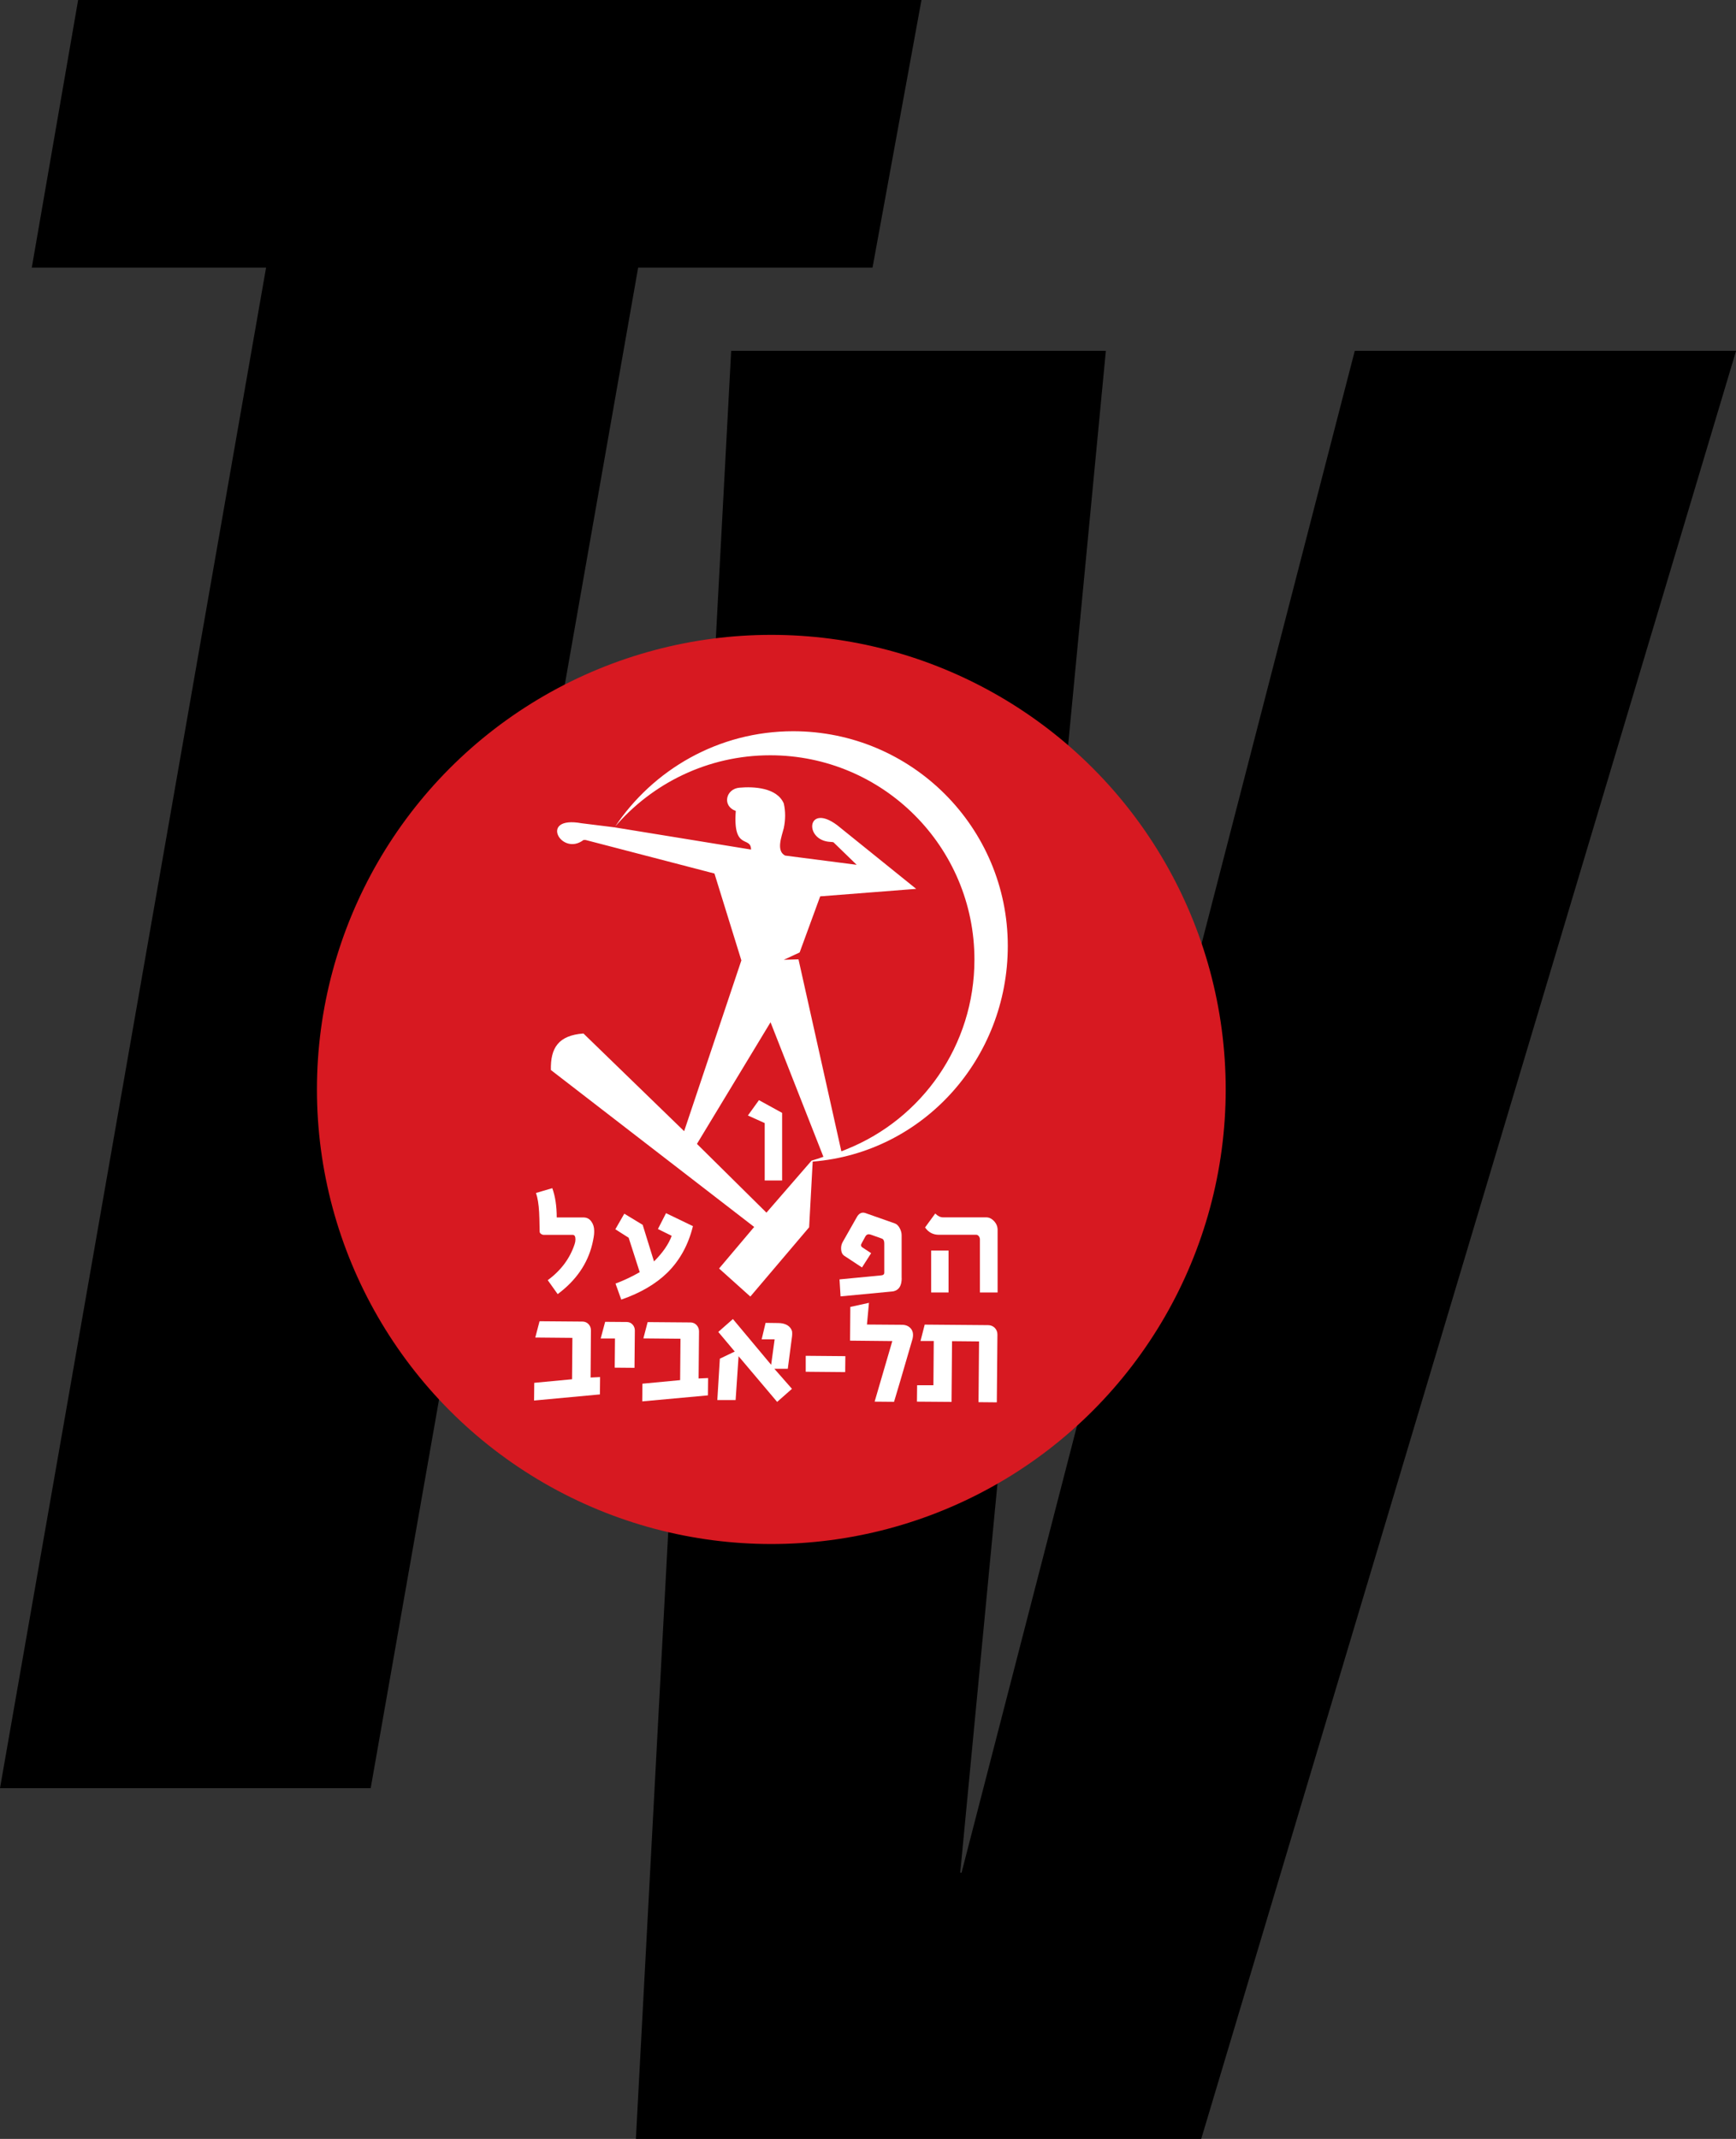
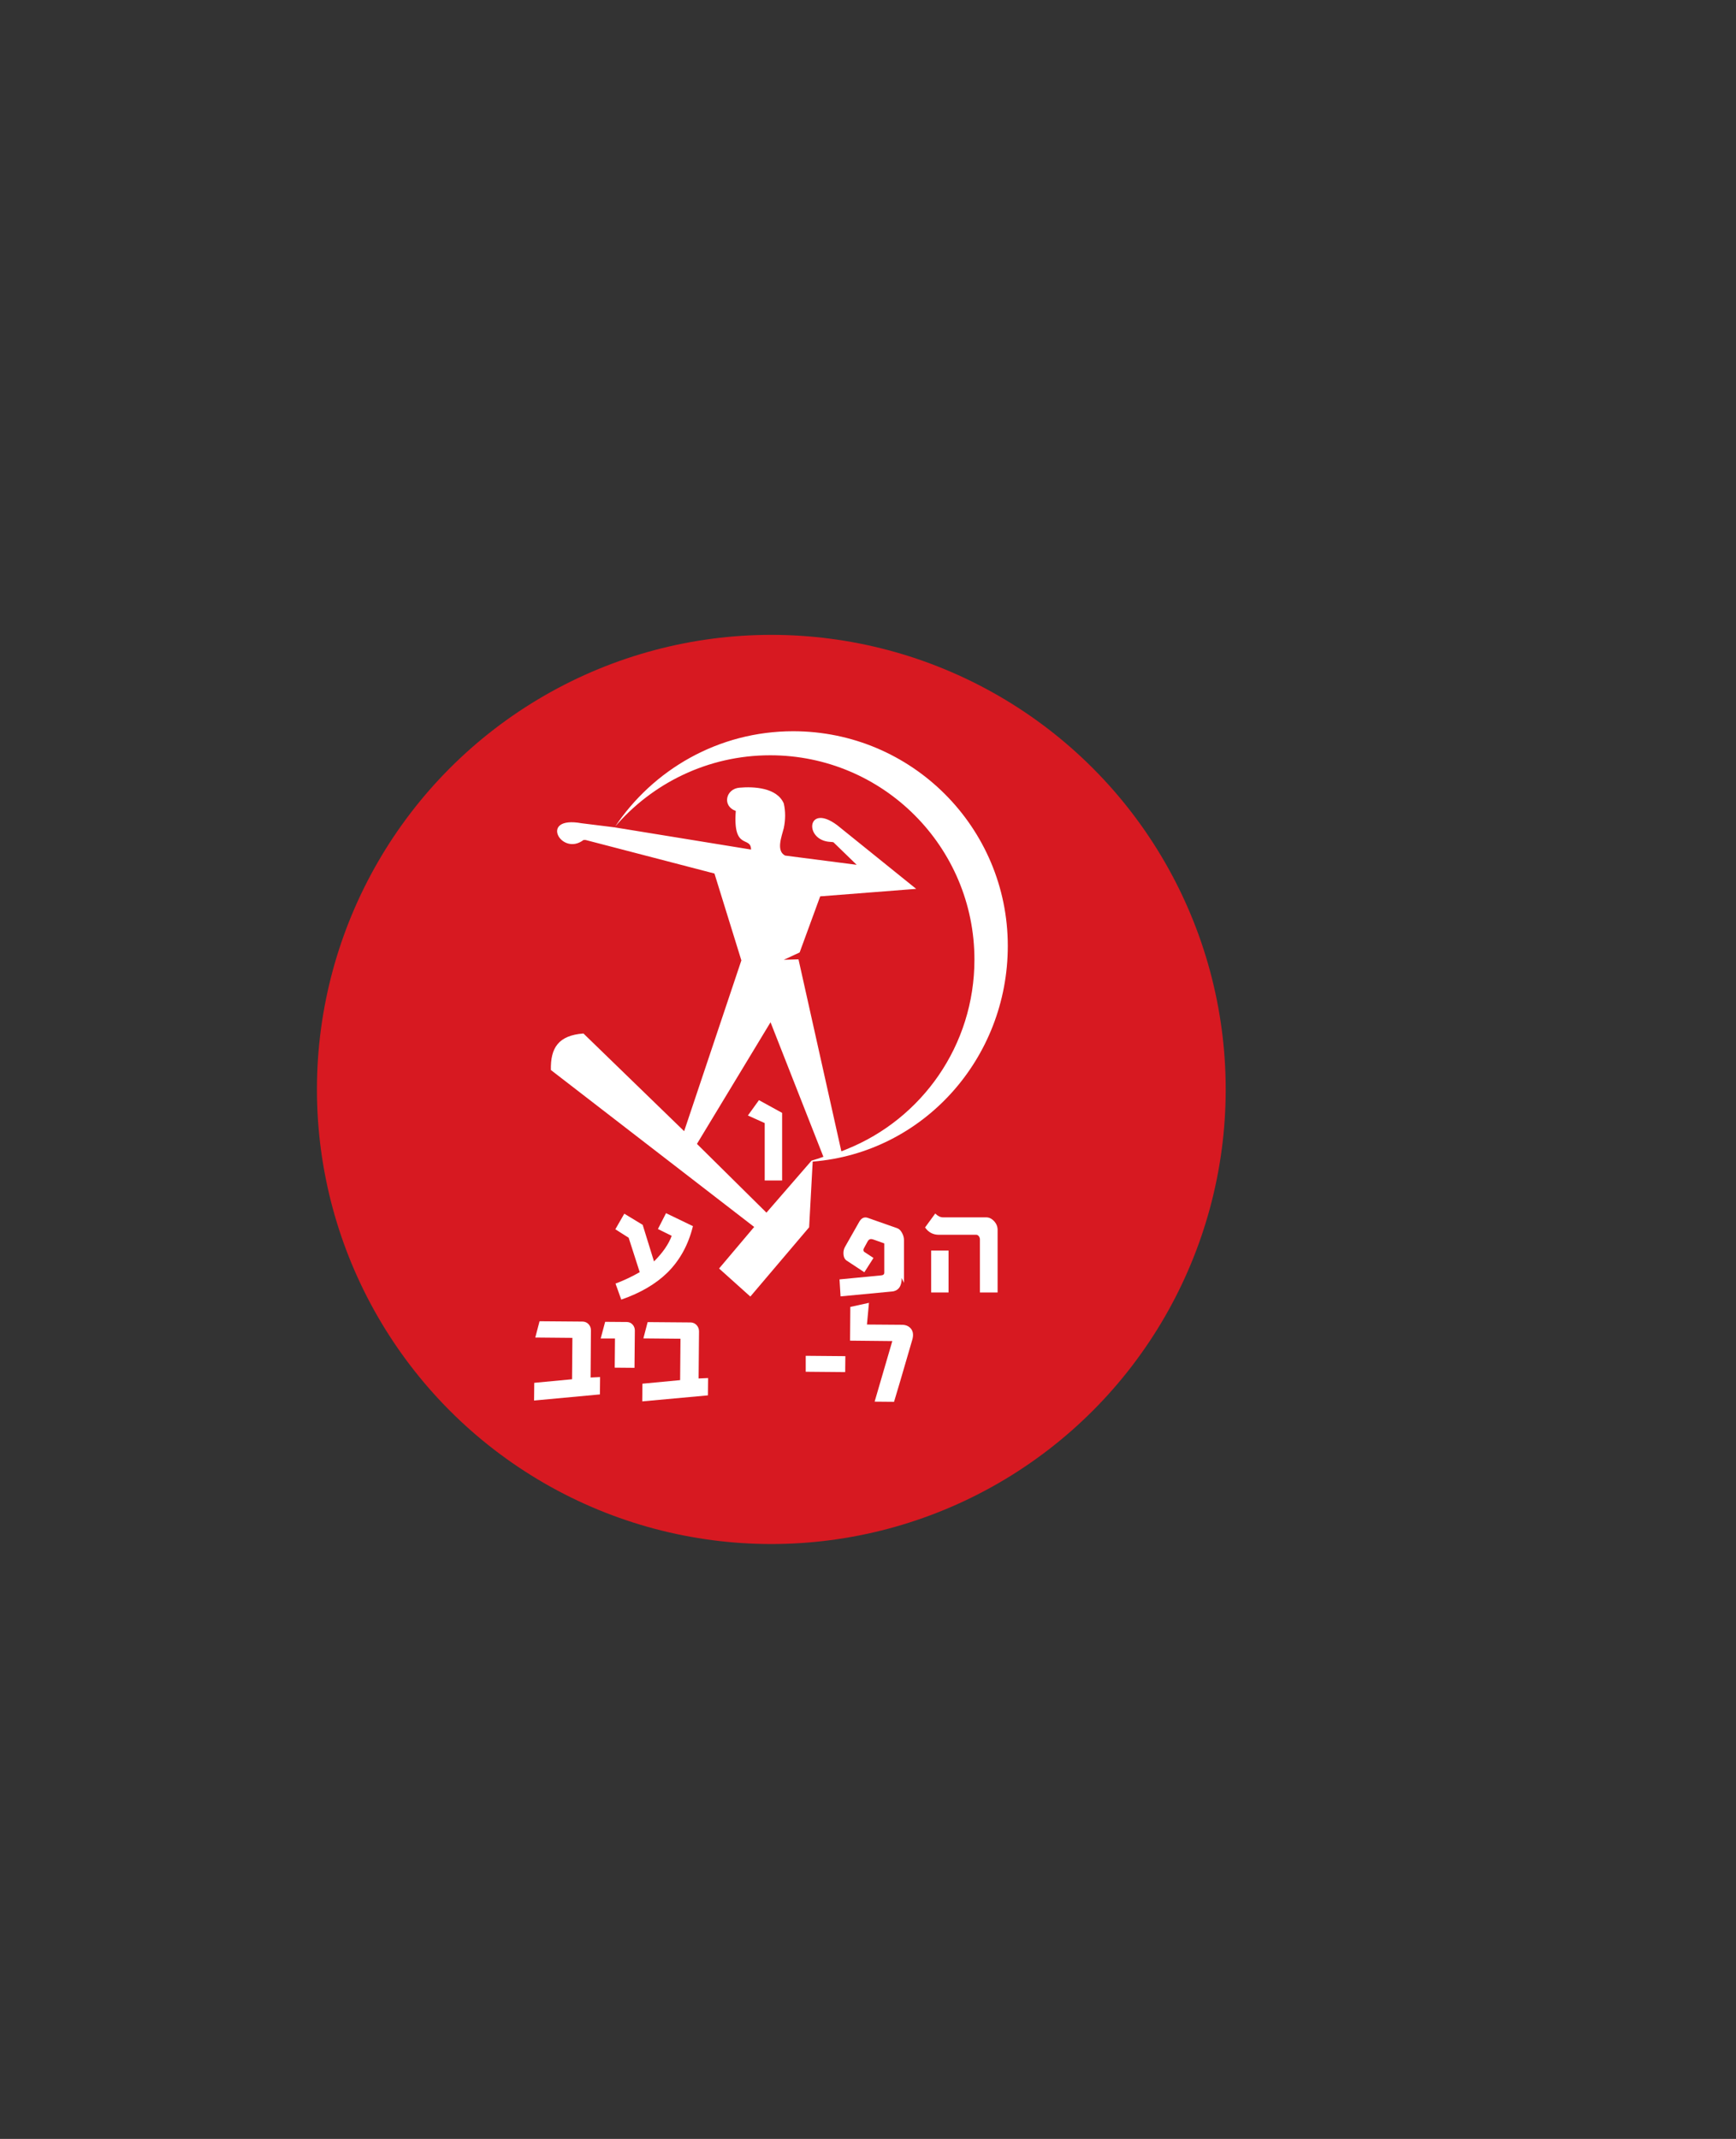
<svg xmlns="http://www.w3.org/2000/svg" id="Layer_1" version="1.1" viewBox="0 0 199.32 245.47">
  <rect x="0" y="0" width="199.32" height="245.47" fill="#333333" stroke="none" />
  <defs>
    <style>
      .st0 {
        fill-rule: evenodd;
      }

      .st0, .st1 {
        fill: #fff;
      }

      .st2 {
        fill: #d71921;
      }
    </style>
  </defs>
  <g>
-     <path d="M30.55,30.71H3.65L8.97,0h96.83l-5.62,30.71h-26.91l-30.71,174.51H0L30.55,30.71Z" />
-     <path d="M83.95,40.26h43.02l-16.72,174.66h.15l45.15-174.66h43.78l-61.41,205.21h-64.91l10.94-205.21Z" />
-   </g>
+     </g>
  <g>
    <circle class="st2" cx="88.56" cy="125.03" r="52.17" />
    <g>
      <path class="st0" d="M93.18,133.2l-5.18,5.97-7.98-7.89,8.45-13.96,6.07,15.44c-.5.17-.85.3-1.36.44h0ZM70.56,94.95l-3.79-.47c-4.97-.9-2.33,3.87.23,1.92h.23s14.8,3.85,14.8,3.85l3.09,9.97-6.57,19.6-11.56-11.21c-2.87.21-3.8,1.65-3.74,4.19l23.34,18.01-4.03,4.77,3.59,3.22,6.75-7.95.41-7.54c12.68-1.01,22.4-11.81,22.4-24.75,0-13.61-11.04-24.64-24.64-24.64-8.57,0-16.1,4.4-20.51,11.04h0ZM89.98,110.15l1.7-.05,4.92,22.03c.21-.08.43-.16.63-.25,8.61-3.47,14.65-11.9,14.65-21.75,0-12.95-10.5-23.45-23.45-23.45-7.15,0-13.58,3.22-17.88,8.27l15.68,2.55c-.01-1.62-2.1.19-1.75-4.43-1.6-.57-1.15-2.53.41-2.67,1.66-.15,4.32-.01,5.1,1.81.21.9.2,1.89,0,2.83-.24.95-.91,2.62.16,3.15l8.21,1.06-2.67-2.59c-.05-.02-.3-.04-.35-.04-3.06-.15-2.72-4.53.78-1.92l9.07,7.31-11.02.86-2.36,6.44-1.82.84Z" />
-       <path class="st1" d="M68.22,141.44c0,.26-.07.71-.22,1.35-.55,2.26-1.87,4.17-3.97,5.73l-1.14-1.6c1.52-1.12,2.55-2.5,3.09-4.15.06-.18.09-.36.09-.54,0-.34-.11-.51-.31-.51h-3.32c-.11,0-.22-.04-.32-.11-.11-.08-.16-.16-.16-.26-.02-1.25-.04-2-.06-2.24-.05-.91-.17-1.64-.36-2.2l1.87-.55c.34.93.51,2.05.51,3.36h3.06c.39,0,.69.15.91.46.22.3.33.66.33,1.05v.23h0Z" />
      <path class="st1" d="M79.56,140.72c-.53,2.15-1.51,3.93-2.94,5.34-1.33,1.3-3.09,2.33-5.29,3.09l-.66-1.84c.97-.36,1.89-.8,2.78-1.31l-1.27-3.95-1.53-.97,1.03-1.79,2.11,1.28,1.3,4.2c1.02-1.02,1.69-2,2.03-2.94l-1.58-.78.93-1.82,3.09,1.49h0Z" />
      <polygon class="st1" points="89.8 135.48 87.8 135.48 87.8 128.89 85.87 128.02 87.14 126.26 89.8 127.72 89.8 135.48 89.8 135.48" />
-       <path class="st1" d="M103.53,146.67c0,.85-.29,1.35-.88,1.51-.05.02-.2.04-.46.06l-5.68.54-.12-1.95,4.77-.46c.25-.02.37-.12.37-.31v-3.36c0-.3-.09-.48-.27-.55l-1.12-.4c-.18-.07-.31-.1-.39-.1-.17,0-.3.09-.39.25l-.41.75c-.07.12-.1.21-.09.28,0,.04.03.1.08.18l1.08.71-1.05,1.64-2.02-1.33c-.25-.16-.38-.45-.38-.88,0-.25.06-.49.19-.72l1.63-2.87c.19-.33.43-.49.7-.49.08,0,.17.01.25.04l3.41,1.2c.22.08.4.26.55.54.15.28.22.55.22.81v4.92h0Z" />
+       <path class="st1" d="M103.53,146.67c0,.85-.29,1.35-.88,1.51-.05.02-.2.04-.46.06l-5.68.54-.12-1.95,4.77-.46c.25-.02.37-.12.37-.31v-3.36l-1.12-.4c-.18-.07-.31-.1-.39-.1-.17,0-.3.09-.39.25l-.41.75c-.07.12-.1.21-.09.28,0,.04.03.1.08.18l1.08.71-1.05,1.64-2.02-1.33c-.25-.16-.38-.45-.38-.88,0-.25.06-.49.19-.72l1.63-2.87c.19-.33.43-.49.7-.49.08,0,.17.01.25.04l3.41,1.2c.22.08.4.26.55.54.15.28.22.55.22.81v4.92h0Z" />
      <path class="st1" d="M114.51,148.33h-2s0-6.1,0-6.1c0-.12-.04-.24-.12-.35-.09-.11-.18-.17-.29-.17h-4.31c-.66,0-1.19-.28-1.58-.84l1.17-1.6c.29.29.59.44.9.44h4.95c.33,0,.63.14.9.43.27.29.4.61.41.97v7.22h0Z" />
      <rect class="st1" x="106.91" y="143.52" width="2" height="4.81" />
      <g>
        <path class="st1" d="M61.32,160.74l.02-2.04,4.34-.41.04-4.75-4.26-.04.49-1.87,4.94.04c.54,0,.97.45.96,1.02l-.04,5.4,1.09-.05-.02,1.99-7.54.7Z" />
        <path class="st1" d="M72.86,156.98l-2.28-.02.03-3.35h-1.64s.51-1.91.51-1.91l2.5.02c.5,0,.91.44.91.96l-.04,4.3Z" />
        <path class="st1" d="M73.74,160.84l.02-2.04,4.33-.41.04-4.75-4.26-.04.49-1.87,4.93.04c.54,0,.97.46.97,1.02l-.05,5.41,1.09-.05-.02,1.99-7.54.69Z" />
-         <path class="st1" d="M89.23,160.89l-4.43-5.24-.34,5.03h-2.1s.29-4.75.29-4.75l1.71-.82-1.89-2.25,1.68-1.48,4.39,5.25.4-2.92h-1.49s.45-1.89.45-1.89l1.45.02c.83,0,1.41.34,1.59.94.01.09.03.27,0,.58l-.49,3.73h-1.54s2.02,2.3,2.02,2.3l-1.69,1.49Z" />
        <path class="st1" d="M92.51,157.43v-1.83s4.55.04,4.55.04l-.02,1.83-4.53-.04Z" />
        <path class="st1" d="M104.79,153.6q-1.79,6.16-2.14,7.28l-2.23-.02,2.03-6.95-4.85-.05.03-3.87,2.14-.47-.23,2.49,4.02.03c.79,0,1.27.52,1.27,1.13,0,0,0,.29-.05.43Z" />
-         <path class="st1" d="M112.35,160.92l.06-6.97-3.1-.03-.06,6.97-3.97-.03.02-1.88h1.87s.04-5.08.04-5.08h-1.52s.48-1.88.48-1.88l7.29.06c.59,0,1.07.47,1.06,1.08l-.07,7.78-2.1-.02Z" />
      </g>
    </g>
  </g>
</svg>